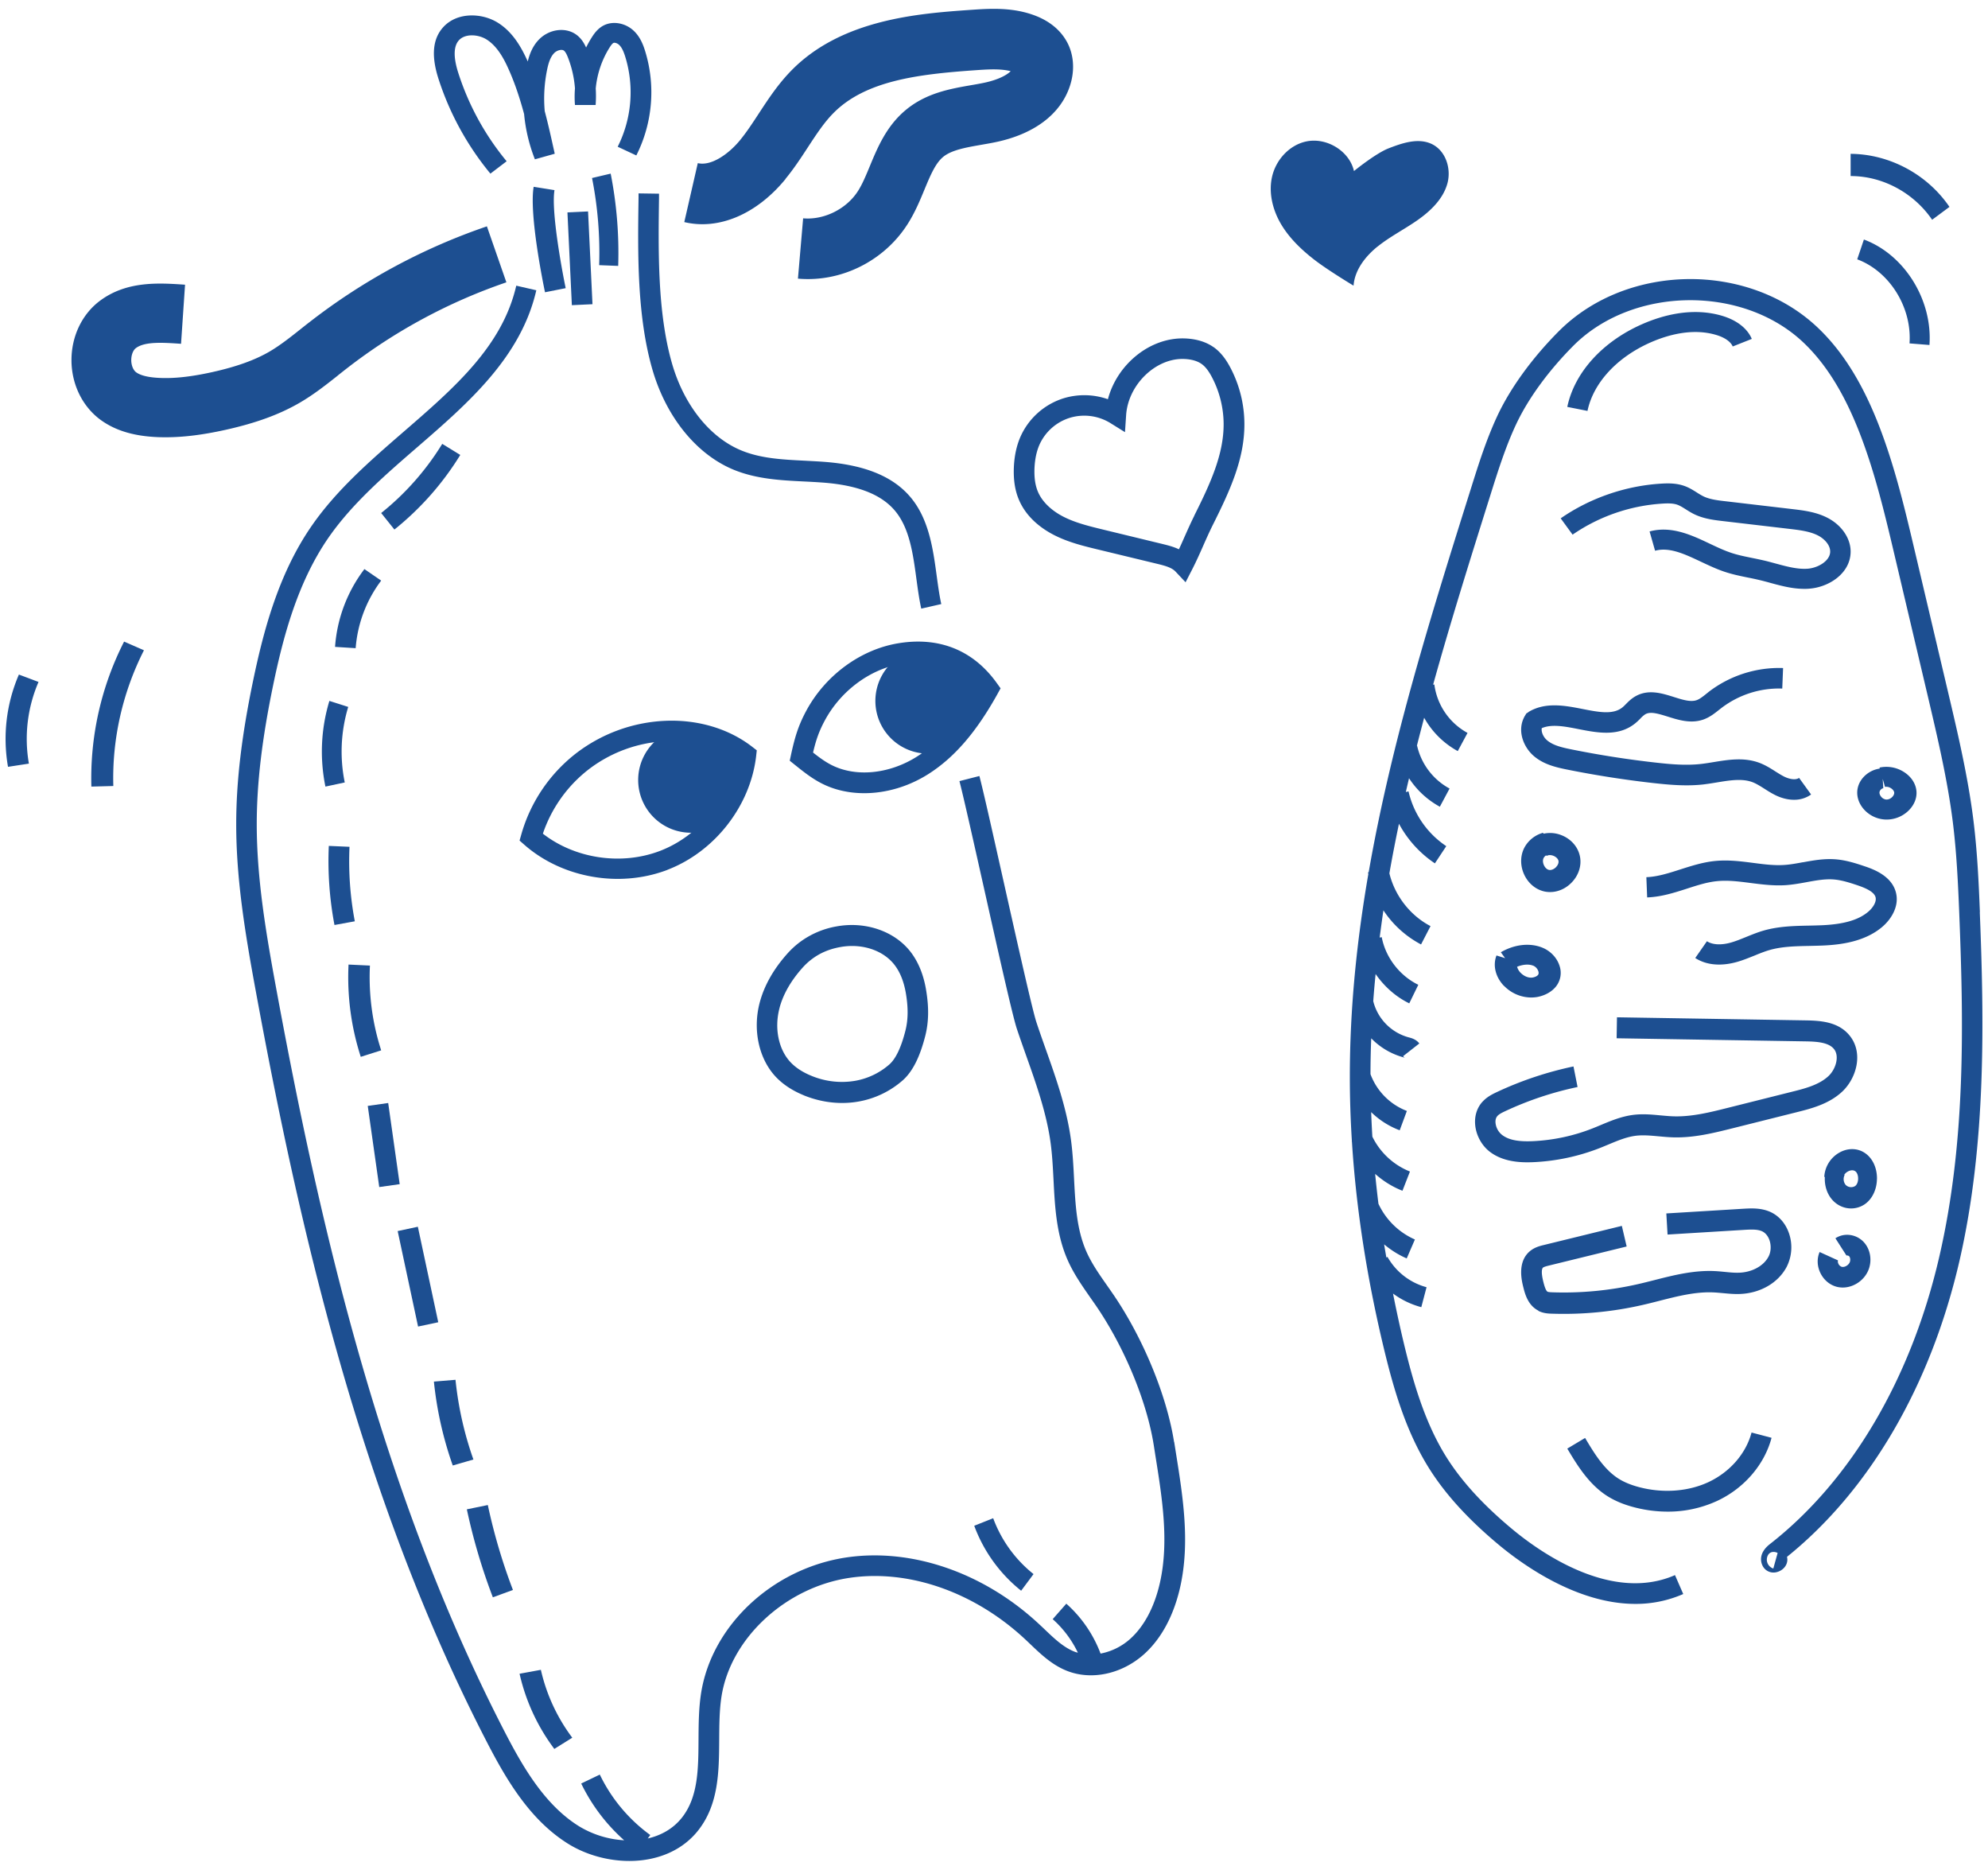
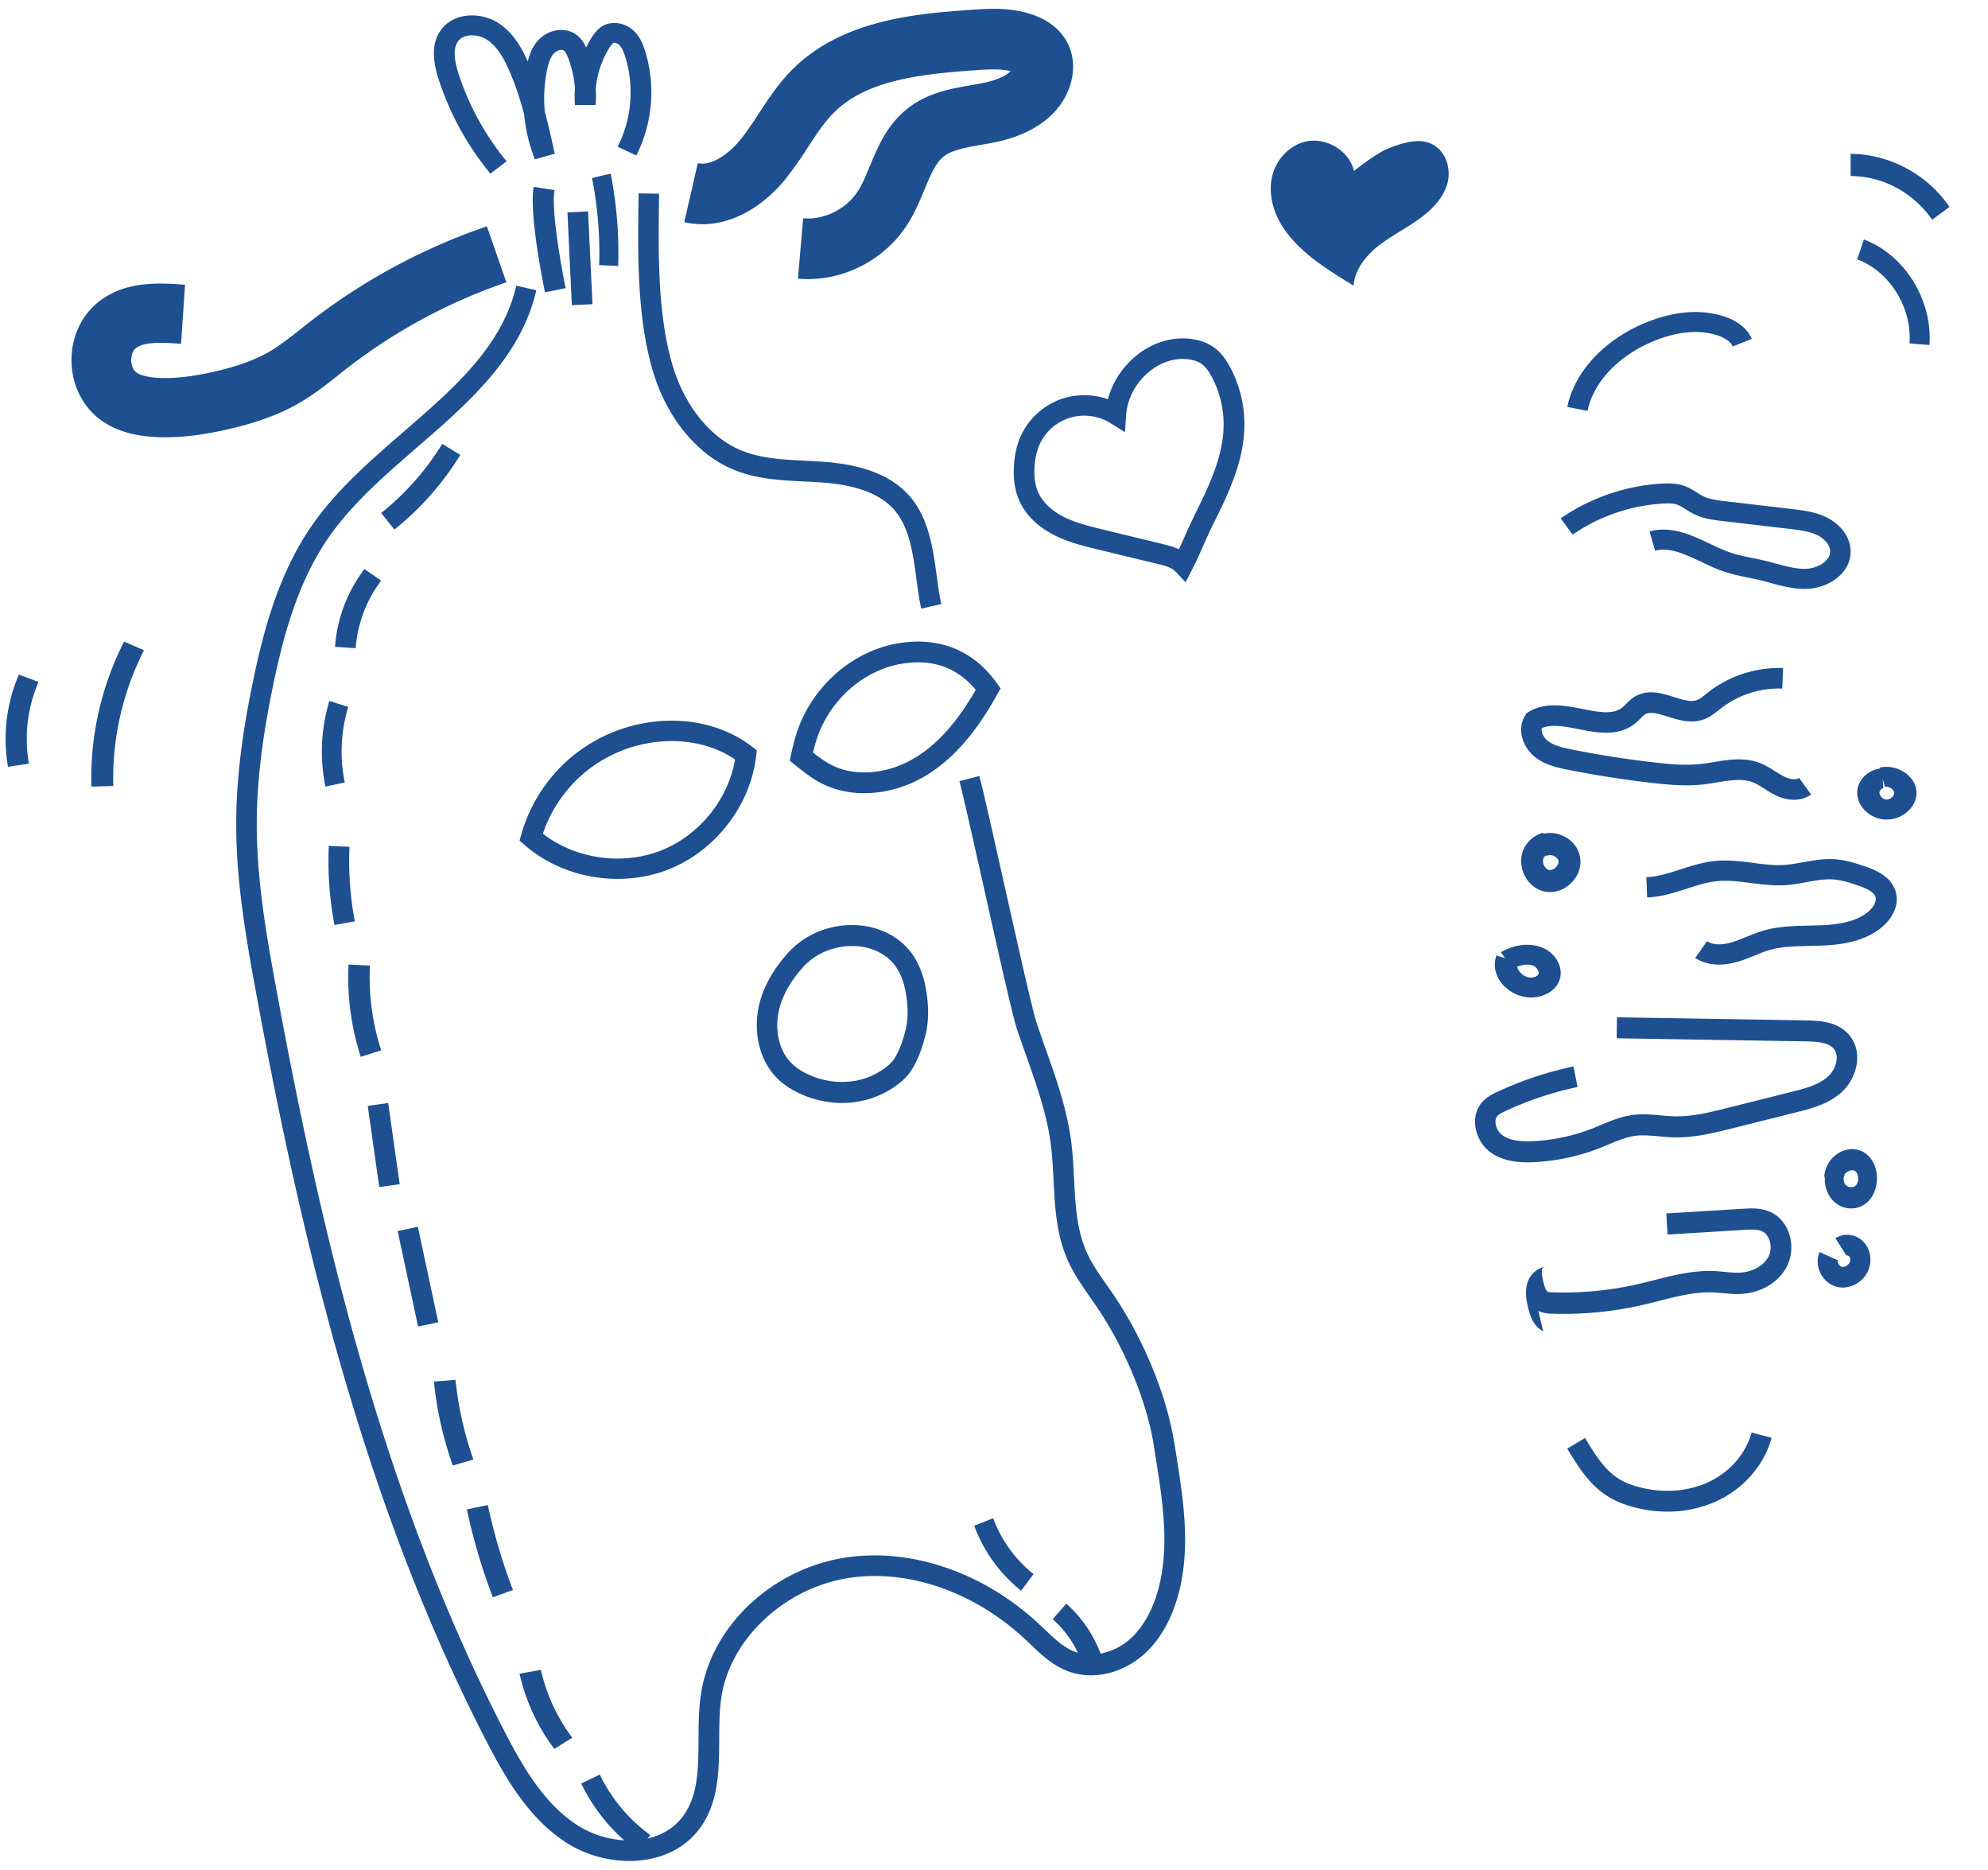
<svg xmlns="http://www.w3.org/2000/svg" width="134" height="126" fill="none">
-   <path d="M62.558 50.786a3.553 3.553 0 1 0 0-7.107 3.553 3.553 0 0 0 0 7.107zM46.569 56.115a3.553 3.553 0 1 0 0-7.106 3.553 3.553 0 0 0 0 7.106zM133.454 61.47c-.079-2.007-.179-4.14-.44-6.22-.364-2.91-1.042-5.798-1.701-8.59l-2.239-9.494c-.682-2.895-1.39-5.889-2.518-8.727-1.098-2.755-2.422-4.841-4.049-6.378-4.678-4.421-12.8-4.325-17.382.205-1.81 1.805-3.296 3.842-4.186 5.736-.741 1.58-1.267 3.246-1.773 4.858-2.656 8.442-5.373 17.075-6.911 25.918l-.046.006c.006.04.016.077.023.116-.778 4.498-1.247 9.048-1.247 13.654 0 1.428.046 2.878.139 4.345l-.014.007s.01.023.017.033c.284 4.497 1.006 9.16 2.15 13.92.652 2.708 1.472 5.563 3.03 8.056 1.093 1.749 2.624 3.435 4.679 5.153 1.634 1.368 5.31 4.014 9.243 4.014a7.963 7.963 0 0 0 3.229-.665l-.556-1.275c-4.304 1.884-9.144-1.57-11.023-3.143-1.942-1.623-3.378-3.203-4.394-4.822-1.455-2.328-2.233-5.05-2.858-7.647a87.549 87.549 0 0 1-.731-3.361 5.677 5.677 0 0 0 1.906.917l.354-1.344a4.315 4.315 0 0 1-2.634-2.044l-.076.04c-.05-.295-.102-.59-.149-.884.457.384.97.709 1.522.947l.552-1.275a4.867 4.867 0 0 1-2.458-2.408 72.19 72.19 0 0 1-.221-2.013c.539.48 1.158.87 1.84 1.136l.505-1.295a4.796 4.796 0 0 1-2.534-2.351 70.382 70.382 0 0 1-.08-1.653 5.53 5.53 0 0 0 1.923 1.225l.483-1.304a4.23 4.23 0 0 1-2.452-2.478c0-.808.017-1.612.05-2.417a4.754 4.754 0 0 0 2.194 1.288c.026.007.056.013.082.023 0 0-.066-.026-.129-.106l1.095-.857c-.221-.285-.536-.365-.714-.411a3.372 3.372 0 0 1-2.392-2.437c.043-.613.099-1.222.159-1.832.579.835 1.356 1.534 2.269 1.977l.609-1.251c-1.26-.613-2.207-1.842-2.465-3.21l-.139.027c.08-.613.162-1.222.252-1.835a6.883 6.883 0 0 0 2.537 2.299l.639-1.236c-1.377-.715-2.412-2.06-2.773-3.556.195-1.117.414-2.233.645-3.342a7.468 7.468 0 0 0 2.422 2.67l.767-1.16a6.054 6.054 0 0 1-2.544-3.689l-.181.04c.069-.308.142-.62.215-.927a5.786 5.786 0 0 0 2.077 1.92l.655-1.225a4.394 4.394 0 0 1-2.187-2.881h-.016c.159-.63.324-1.262.49-1.891a5.76 5.76 0 0 0 2.266 2.248l.658-1.225a4.357 4.357 0 0 1-2.236-3.262l-.083.01c1.204-4.332 2.554-8.62 3.887-12.86.493-1.569 1.006-3.192 1.707-4.685.821-1.752 2.21-3.646 3.904-5.339 4-3.957 11.364-4.043 15.45-.182 1.476 1.394 2.69 3.318 3.712 5.882 1.092 2.742 1.787 5.683 2.458 8.527l2.24 9.495c.648 2.755 1.32 5.606 1.674 8.445.251 2.03.347 4.043.43 6.103.298 7.458.443 15.383-1.33 23.1-1.892 8.249-5.952 15.147-11.43 19.426-.781.609-.616 1.212-.506 1.44a.82.82 0 0 0 .926.46c.364-.072.738-.38.754-.824a.903.903 0 0 0-.023-.215c5.578-4.491 9.704-11.568 11.632-19.977 1.81-7.881 1.651-16.243 1.363-23.466l.007.003zm-13.925 44.228a.632.632 0 0 1-.437-.623c.007-.156.086-.43.358-.487a.555.555 0 0 1 .37.063l-.291 1.047z" fill="#1D4F91" />
-   <path d="M105.995 36.031a12.01 12.01 0 0 1 6.07-2.095c.345-.022.703-.025.988.074.184.064.377.186.581.315.174.109.354.224.558.323.646.315 1.345.398 1.962.469l4.459.523c.676.08 1.371.16 1.929.446.417.215.833.638.82 1.1-.016.613-.82 1.09-1.535 1.139-.683.044-1.392-.148-2.136-.35-.243-.064-.483-.132-.725-.19a27.285 27.285 0 0 0-.847-.182c-.515-.106-1.001-.202-1.46-.36-.463-.157-.925-.375-1.414-.606-1.211-.574-2.586-1.225-4.056-.824l.371 1.3c.968-.264 1.995.224 3.084.737.506.237 1.024.484 1.562.667.545.186 1.096.298 1.631.407a18.05 18.05 0 0 1 1.486.353c.735.2 1.49.404 2.297.404.098 0 .2 0 .302-.01 1.355-.089 2.782-1.029 2.818-2.447.026-.914-.587-1.828-1.555-2.328-.781-.405-1.647-.504-2.408-.594l-4.459-.523c-.529-.06-1.077-.125-1.51-.337a4.781 4.781 0 0 1-.426-.25c-.25-.157-.532-.337-.866-.452-.519-.18-1.047-.18-1.536-.15-2.412.143-4.82.977-6.782 2.34l.801 1.098-.004.003zM103.027 47.988l-.144.09-.088.144c-.584.972-.112 2.145.626 2.754.649.537 1.432.728 2.245.89 1.905.382 3.849.685 5.779.902 1.01.112 2.184.224 3.341.096.311-.037.626-.086.94-.139.879-.145 1.708-.28 2.41-.013.262.102.521.267.793.438.226.145.459.293.718.422.433.217.872.323 1.282.323a1.95 1.95 0 0 0 1.147-.356l-.81-1.12c-.233.171-.675.079-1.009-.089-.194-.096-.387-.22-.594-.35-.318-.203-.649-.411-1.039-.563-1.049-.401-2.101-.227-3.12-.062-.292.05-.581.095-.869.128-1.02.112-2.059.017-3.039-.095a65.667 65.667 0 0 1-5.661-.886c-.659-.132-1.236-.27-1.639-.603-.269-.22-.42-.573-.374-.83.669-.29 1.557-.119 2.492.066 1.265.247 2.697.527 3.828-.409.115-.095.223-.2.328-.306a1.83 1.83 0 0 1 .308-.274c.335-.21.803-.085 1.538.145.724.228 1.544.485 2.373.205.439-.149.777-.419 1.075-.656l.161-.125a6.4 6.4 0 0 1 4.107-1.315l.056-1.383a7.805 7.805 0 0 0-5.006 1.6l-.173.14c-.23.184-.45.358-.659.428-.407.138-.948-.033-1.521-.215-.839-.263-1.787-.563-2.682.004-.226.145-.4.316-.55.47-.073.073-.145.149-.227.215-.629.52-1.586.336-2.691.119-1.177-.231-2.511-.491-3.652.2v.01zM125.231 53.052c-.125.486.007 1.01.364 1.44.361.431.89.7 1.458.732.039 0 .078.003.118.003.525 0 1.042-.201 1.432-.563.414-.384.625-.886.571-1.382-.053-.496-.36-.956-.846-1.263a2.193 2.193 0 0 0-1.64-.295l.018.068c-.7.096-1.307.607-1.475 1.26zm1.461.3c.032-.124.161-.23.25-.233l-.039-.633.153.54a.564.564 0 0 1 .404.09c.125.08.207.189.218.29.01.103-.05.225-.154.32a.542.542 0 0 1-.378.154.508.508 0 0 1-.35-.195c-.09-.108-.129-.236-.104-.336v.004zM105.302 56.303a2.051 2.051 0 0 0-1.269-.12l-.017-.067a2.053 2.053 0 0 0-1.195.882c-.337.535-.382 1.233-.116 1.864.266.634.796 1.088 1.416 1.216.119.024.242.035.361.035.515 0 1.03-.216 1.429-.617.484-.482.705-1.14.589-1.76-.116-.628-.564-1.167-1.202-1.436l.004.003zm-.424 2.137c-.141.139-.323.21-.466.181-.144-.028-.277-.16-.354-.34-.074-.177-.074-.362 0-.482a.498.498 0 0 1 .161-.163l.031.046c.113-.078.302-.078.477-.004.172.075.301.206.322.337.025.131-.042.294-.175.425h.004zM101.382 66.436a2.57 2.57 0 0 0 1.821.783c.138 0 .276-.012.41-.034.541-.1 1.011-.367 1.291-.74a1.47 1.47 0 0 0 .215-1.362c-.173-.547-.615-1.009-1.177-1.232-.834-.33-1.87-.213-2.779.319l.287.397-.58-.181c-.262.675-.064 1.461.509 2.057l.003-.007zm1.959-1.366a.63.63 0 0 1 .35.38c.018.057.039.165-.018.241-.06.083-.198.15-.353.179-.325.057-.637-.125-.82-.312a.937.937 0 0 1-.241-.411c.389-.16.792-.191 1.082-.073v-.004zM121.527 58.103c-.445.082-.864.16-1.279.185-.669.043-1.352-.045-2.074-.14-.827-.106-1.684-.217-2.567-.129-.827.081-1.596.331-2.343.568-.789.254-1.536.494-2.292.523l.054 1.364c.953-.035 1.833-.318 2.68-.59.703-.228 1.369-.443 2.041-.507.72-.072 1.456.022 2.239.123.76.097 1.543.198 2.349.15.499-.033.981-.12 1.446-.205.632-.117 1.231-.224 1.807-.182.522.039 1.051.205 1.593.386.512.173 1.118.42 1.235.793.097.315-.174.727-.469.98-.659.57-1.656.861-3.139.927-.287.012-.579.019-.87.025-1.017.02-2.068.043-3.099.345-.398.117-.769.27-1.131.416-.351.142-.682.279-1.02.376-.666.192-1.262.16-1.633-.084l-.787 1.13c.449.292.994.442 1.603.442.385 0 .793-.059 1.215-.179.412-.117.796-.276 1.171-.425.342-.14.663-.27.991-.367.846-.247 1.757-.267 2.724-.286.301-.007.605-.013.907-.026 1.144-.052 2.807-.237 4.009-1.27.619-.533 1.178-1.442.88-2.394-.338-1.091-1.587-1.51-2.119-1.689-.605-.204-1.258-.409-1.947-.458-.76-.055-1.479.075-2.175.202v-.004zM99.924 74.244c-.37.407-.544.96-.491 1.555.062.704.442 1.4.992 1.818.776.592 1.749.707 2.528.707.147 0 .288-.004.419-.01a13.975 13.975 0 0 0 4.44-.943c.2-.077.396-.162.593-.242.635-.266 1.234-.515 1.846-.593.492-.06 1.009-.013 1.556.037.321.03.648.06.985.07 1.389.038 2.711-.292 3.992-.612l4.299-1.077c.979-.245 2.194-.548 3.098-1.4.972-.919 1.434-2.626.481-3.783-.74-.9-1.896-.993-2.924-1.01l-12.747-.209-.023 1.414 12.747.209c.724.013 1.529.06 1.896.508.396.478.134 1.36-.36 1.827-.642.606-1.624.852-2.492 1.067l-4.299 1.078c-1.192.3-2.42.605-3.628.572-.292-.007-.587-.037-.898-.064-.596-.057-1.208-.114-1.846-.034-.793.101-1.507.397-2.197.687-.187.077-.377.158-.567.232a12.55 12.55 0 0 1-4.011.852c-.989.043-1.624-.084-2.066-.421a1.188 1.188 0 0 1-.442-.811c-.013-.135 0-.323.128-.465.114-.128.32-.229.543-.333a22.34 22.34 0 0 1 4.859-1.619l-.275-1.387c-1.771.374-3.507.95-5.15 1.72-.338.158-.691.337-.98.657l-.006.003zM103.693 88.335c.335.17.684.184.913.19a23.752 23.752 0 0 0 6.111-.588c.372-.084.744-.179 1.116-.274 1.278-.326 2.484-.632 3.703-.57.199.01.398.03.594.047.362.034.734.071 1.126.058 1.398-.045 2.617-.754 3.185-1.851a2.912 2.912 0 0 0 .146-2.235c-.229-.67-.677-1.182-1.265-1.447-.635-.282-1.302-.241-1.84-.21l-5.164.315.083 1.423 5.164-.316c.408-.023.87-.054 1.199.092.309.14.451.442.508.608.123.363.1.785-.063 1.097-.329.635-1.113 1.063-1.996 1.09-.306.01-.615-.02-.947-.054-.219-.02-.441-.044-.661-.054-1.424-.072-2.789.275-4.108.611-.362.092-.72.183-1.082.265-1.89.431-3.826.618-5.762.553-.103-.003-.273-.01-.339-.04-.136-.068-.246-.506-.282-.649-.193-.764-.07-.94-.027-.975.066-.054.252-.102.389-.136l5.25-1.287-.325-1.389-5.251 1.287c-.269.065-.634.156-.95.421-.867.73-.544 2.011-.438 2.432.106.425.305 1.213 1.013 1.57v.016zM126.517 79.446c.009-.742-.293-1.395-.809-1.745-.51-.35-1.186-.354-1.763-.01-.579.343-.945.949-.981 1.619h.039c-.033.558.136 1.13.496 1.537.338.385.806.586 1.273.586.305 0 .613-.085.888-.262.516-.334.845-.994.854-1.725h.003zm-1.482.483a.518.518 0 0 1-.634-.088.623.623 0 0 1-.066-.66l-.024-.017a.7.7 0 0 1 .223-.208c.184-.109.383-.123.513-.034.151.102.202.33.199.507 0 .177-.06.401-.214.503l.003-.003zM122.65 84.37c-.187.43-.171.938.042 1.391.224.476.625.82 1.101.949.139.036.278.053.417.053.767 0 1.525-.53 1.774-1.3.201-.627.058-1.322-.369-1.774-.502-.53-1.317-.635-1.9-.245l.745 1.163c.025-.016.129-.003.178.047.074.079.097.241.055.373-.072.222-.353.394-.56.337a.374.374 0 0 1-.217-.205c-.039-.082-.049-.168-.023-.224l-1.243-.566zM118.062 96.534c-.375 1.421-1.465 2.67-2.911 3.344-1.355.631-3.043.757-4.631.345-.578-.149-1.047-.342-1.436-.59-.983-.625-1.651-1.744-2.242-2.734l-1.2.718c.638 1.066 1.429 2.391 2.691 3.194.515.326 1.113.578 1.835.764a8.898 8.898 0 0 0 2.232.289 7.882 7.882 0 0 0 3.34-.721c1.817-.846 3.189-2.437 3.671-4.254l-1.349-.355zM111.279 23.065c1.12-.49 2.796-.974 4.403-.493.572.17.975.452 1.111.776l1.286-.51c-.298-.706-1.005-1.257-1.987-1.552-2.023-.606-4.047-.035-5.385.551-2.685 1.174-4.579 3.261-5.065 5.583l1.362.27c.397-1.899 1.997-3.627 4.275-4.625zM81.79 23.387c-.506-.352-1.145-.547-1.9-.58-2.355-.098-4.59 1.732-5.212 4.096a4.794 4.794 0 0 0-2.97-.069 4.73 4.73 0 0 0-2.916 2.578c-.267.603-.42 1.3-.453 2.075-.036.856.077 1.58.35 2.212.528 1.228 1.59 1.966 2.384 2.368.955.484 1.972.73 2.957.968l3.978.961c.542.132.974.254 1.224.517l.681.724.453-.882c.276-.54.512-1.07.738-1.584.203-.46.416-.935.649-1.406 1.17-2.334 2.138-4.458 2.125-6.815a8.201 8.201 0 0 0-.918-3.724c-.22-.422-.575-1.028-1.17-1.442v.003zm-1.288 11.366c-.25.497-.465.99-.678 1.465-.12.273-.236.537-.36.797-.389-.184-.794-.28-1.127-.362l-3.978-.965c-.908-.22-1.846-.448-2.654-.856-.835-.422-1.45-1.017-1.736-1.676-.19-.438-.266-.965-.24-1.61.027-.603.14-1.136.336-1.58a3.323 3.323 0 0 1 2.05-1.812 3.358 3.358 0 0 1 2.724.352l.99.616.077-1.152c.14-2.061 2.012-3.859 3.918-3.78.482.02.871.132 1.154.326.263.181.495.48.735.945.495.955.758 2.025.765 3.099.01 2.054-.892 4.02-1.982 6.193h.006zM92.864 16.608c.84-.675 1.82-1.165 2.703-1.787.884-.623 1.7-1.42 1.988-2.438.289-1.018-.11-2.27-1.105-2.705-.9-.392-1.944-.035-2.86.321-.87.34-2.327 1.528-2.327 1.528-.3-1.35-1.857-2.303-3.248-1.988-1.118.253-1.98 1.216-2.253 2.292-.272 1.077-.006 2.238.548 3.207.557.97 1.386 1.77 2.283 2.465.907.703 2.643 1.747 2.643 1.747.077-1.05.789-1.971 1.628-2.646v.004zM35.971 12.588c-.314 1.86.653 6.577.765 7.107l1.394-.277c-.288-1.376-.985-5.244-.755-6.606l-1.404-.224zM39.638 14.248l-1.39.066.298 6.251 1.39-.066-.298-6.251zM41.669 17.918a27.54 27.54 0 0 0-.507-6.218l-1.256.296c.382 1.928.544 3.901.48 5.872l1.283.05zM44.424 13.052l-1.383-.02v.278c-.056 3.715-.112 7.928.919 11.54.925 3.242 2.993 5.792 5.532 6.82 1.524.616 3.148.7 4.718.776.422.02.843.044 1.258.074 2.328.174 3.912.79 4.837 1.874.998 1.168 1.235 2.909 1.462 4.595.093.676.185 1.376.33 2.025l1.35-.308c-.132-.589-.217-1.228-.31-1.904-.243-1.8-.52-3.842-1.788-5.325-1.178-1.379-3.069-2.148-5.779-2.353-.428-.033-.862-.053-1.294-.077-1.524-.076-2.963-.147-4.274-.679-2.147-.867-3.909-3.076-4.715-5.907-.972-3.41-.916-7.513-.866-11.131v-.278h.003zM67.232 46.768l.212-.383-.256-.356c-1.576-2.202-3.863-3.132-6.615-2.685-2.563.413-4.954 2.168-6.244 4.584-.529.992-.754 1.758-1.007 2.914l-.09.42.336.27c.549.44 1.115.896 1.782 1.242.868.453 1.869.676 2.906.676 1.459 0 2.988-.44 4.335-1.299 1.741-1.109 3.216-2.818 4.641-5.38v-.003zM56.01 51.532c-.418-.217-.819-.513-1.206-.82.192-.82.387-1.402.778-2.135 1.084-2.032 3.085-3.51 5.22-3.854 2.062-.333 3.729.26 4.968 1.765-1.236 2.132-2.495 3.561-3.944 4.484-1.882 1.2-4.166 1.42-5.816.56zM44.988 58.614c3.188-1.222 5.593-4.304 5.98-7.67l.042-.382-.304-.235c-1.567-1.215-3.637-1.84-5.83-1.755a10.63 10.63 0 0 0-6.117 2.248 10.567 10.567 0 0 0-3.62 5.408l-.118.415.324.285c1.704 1.496 3.998 2.297 6.291 2.297 1.144 0 2.284-.2 3.355-.608l-.003-.003zm-8.395-2.438a9.21 9.21 0 0 1 3.018-4.277 9.237 9.237 0 0 1 5.321-1.954c1.72-.066 3.346.369 4.614 1.235-.462 2.715-2.451 5.156-5.05 6.156-2.61 1-5.73.533-7.903-1.157v-.003zM54.178 73.811c.838.34 1.715.515 2.582.515.368 0 .732-.03 1.094-.094a6.124 6.124 0 0 0 3.008-1.444c.654-.586 1.143-1.562 1.505-2.982.24-.946.253-1.943.049-3.134-.174-1.02-.529-1.875-1.054-2.548-1.084-1.384-3.035-2.05-4.973-1.697a5.804 5.804 0 0 0-2.507 1.084 5.728 5.728 0 0 0-.81.75c-.927 1.038-1.551 2.138-1.857 3.273-.499 1.85-.069 3.833 1.097 5.052.48.501 1.107.912 1.866 1.222v.003zm-1.632-5.9c.246-.916.765-1.822 1.543-2.693.19-.212.398-.408.618-.573.552-.42 1.18-.69 1.925-.824.269-.05.538-.074.801-.074 1.156 0 2.224.458 2.851 1.262.378.481.637 1.124.772 1.905.168.986.161 1.794-.026 2.535-.283 1.12-.644 1.885-1.074 2.272a4.746 4.746 0 0 1-2.33 1.114 5.347 5.347 0 0 1-2.935-.34c-.579-.236-1.045-.538-1.39-.899-.828-.865-1.123-2.312-.752-3.689l-.003.004z" fill="#1D4F91" />
+   <path d="M105.995 36.031a12.01 12.01 0 0 1 6.07-2.095c.345-.022.703-.025.988.074.184.064.377.186.581.315.174.109.354.224.558.323.646.315 1.345.398 1.962.469l4.459.523c.676.08 1.371.16 1.929.446.417.215.833.638.82 1.1-.016.613-.82 1.09-1.535 1.139-.683.044-1.392-.148-2.136-.35-.243-.064-.483-.132-.725-.19a27.285 27.285 0 0 0-.847-.182c-.515-.106-1.001-.202-1.46-.36-.463-.157-.925-.375-1.414-.606-1.211-.574-2.586-1.225-4.056-.824l.371 1.3c.968-.264 1.995.224 3.084.737.506.237 1.024.484 1.562.667.545.186 1.096.298 1.631.407a18.05 18.05 0 0 1 1.486.353c.735.2 1.49.404 2.297.404.098 0 .2 0 .302-.01 1.355-.089 2.782-1.029 2.818-2.447.026-.914-.587-1.828-1.555-2.328-.781-.405-1.647-.504-2.408-.594l-4.459-.523c-.529-.06-1.077-.125-1.51-.337a4.781 4.781 0 0 1-.426-.25c-.25-.157-.532-.337-.866-.452-.519-.18-1.047-.18-1.536-.15-2.412.143-4.82.977-6.782 2.34l.801 1.098-.004.003zM103.027 47.988l-.144.09-.088.144c-.584.972-.112 2.145.626 2.754.649.537 1.432.728 2.245.89 1.905.382 3.849.685 5.779.902 1.01.112 2.184.224 3.341.096.311-.037.626-.086.94-.139.879-.145 1.708-.28 2.41-.013.262.102.521.267.793.438.226.145.459.293.718.422.433.217.872.323 1.282.323a1.95 1.95 0 0 0 1.147-.356l-.81-1.12c-.233.171-.675.079-1.009-.089-.194-.096-.387-.22-.594-.35-.318-.203-.649-.411-1.039-.563-1.049-.401-2.101-.227-3.12-.062-.292.05-.581.095-.869.128-1.02.112-2.059.017-3.039-.095a65.667 65.667 0 0 1-5.661-.886c-.659-.132-1.236-.27-1.639-.603-.269-.22-.42-.573-.374-.83.669-.29 1.557-.119 2.492.066 1.265.247 2.697.527 3.828-.409.115-.095.223-.2.328-.306a1.83 1.83 0 0 1 .308-.274c.335-.21.803-.085 1.538.145.724.228 1.544.485 2.373.205.439-.149.777-.419 1.075-.656l.161-.125a6.4 6.4 0 0 1 4.107-1.315l.056-1.383a7.805 7.805 0 0 0-5.006 1.6l-.173.14c-.23.184-.45.358-.659.428-.407.138-.948-.033-1.521-.215-.839-.263-1.787-.563-2.682.004-.226.145-.4.316-.55.47-.073.073-.145.149-.227.215-.629.52-1.586.336-2.691.119-1.177-.231-2.511-.491-3.652.2v.01zM125.231 53.052c-.125.486.007 1.01.364 1.44.361.431.89.7 1.458.732.039 0 .078.003.118.003.525 0 1.042-.201 1.432-.563.414-.384.625-.886.571-1.382-.053-.496-.36-.956-.846-1.263a2.193 2.193 0 0 0-1.64-.295l.018.068c-.7.096-1.307.607-1.475 1.26zm1.461.3c.032-.124.161-.23.25-.233l-.039-.633.153.54a.564.564 0 0 1 .404.09c.125.08.207.189.218.29.01.103-.05.225-.154.32a.542.542 0 0 1-.378.154.508.508 0 0 1-.35-.195c-.09-.108-.129-.236-.104-.336v.004zM105.302 56.303a2.051 2.051 0 0 0-1.269-.12l-.017-.067a2.053 2.053 0 0 0-1.195.882c-.337.535-.382 1.233-.116 1.864.266.634.796 1.088 1.416 1.216.119.024.242.035.361.035.515 0 1.03-.216 1.429-.617.484-.482.705-1.14.589-1.76-.116-.628-.564-1.167-1.202-1.436l.004.003zm-.424 2.137c-.141.139-.323.21-.466.181-.144-.028-.277-.16-.354-.34-.074-.177-.074-.362 0-.482a.498.498 0 0 1 .161-.163l.031.046c.113-.078.302-.078.477-.004.172.075.301.206.322.337.025.131-.042.294-.175.425h.004zM101.382 66.436a2.57 2.57 0 0 0 1.821.783c.138 0 .276-.012.41-.034.541-.1 1.011-.367 1.291-.74a1.47 1.47 0 0 0 .215-1.362c-.173-.547-.615-1.009-1.177-1.232-.834-.33-1.87-.213-2.779.319l.287.397-.58-.181c-.262.675-.064 1.461.509 2.057l.003-.007zm1.959-1.366a.63.63 0 0 1 .35.38c.018.057.039.165-.018.241-.06.083-.198.15-.353.179-.325.057-.637-.125-.82-.312a.937.937 0 0 1-.241-.411c.389-.16.792-.191 1.082-.073v-.004zM121.527 58.103c-.445.082-.864.16-1.279.185-.669.043-1.352-.045-2.074-.14-.827-.106-1.684-.217-2.567-.129-.827.081-1.596.331-2.343.568-.789.254-1.536.494-2.292.523l.054 1.364c.953-.035 1.833-.318 2.68-.59.703-.228 1.369-.443 2.041-.507.72-.072 1.456.022 2.239.123.76.097 1.543.198 2.349.15.499-.033.981-.12 1.446-.205.632-.117 1.231-.224 1.807-.182.522.039 1.051.205 1.593.386.512.173 1.118.42 1.235.793.097.315-.174.727-.469.98-.659.57-1.656.861-3.139.927-.287.012-.579.019-.87.025-1.017.02-2.068.043-3.099.345-.398.117-.769.27-1.131.416-.351.142-.682.279-1.02.376-.666.192-1.262.16-1.633-.084l-.787 1.13c.449.292.994.442 1.603.442.385 0 .793-.059 1.215-.179.412-.117.796-.276 1.171-.425.342-.14.663-.27.991-.367.846-.247 1.757-.267 2.724-.286.301-.007.605-.013.907-.026 1.144-.052 2.807-.237 4.009-1.27.619-.533 1.178-1.442.88-2.394-.338-1.091-1.587-1.51-2.119-1.689-.605-.204-1.258-.409-1.947-.458-.76-.055-1.479.075-2.175.202v-.004zM99.924 74.244c-.37.407-.544.96-.491 1.555.062.704.442 1.4.992 1.818.776.592 1.749.707 2.528.707.147 0 .288-.004.419-.01a13.975 13.975 0 0 0 4.44-.943c.2-.077.396-.162.593-.242.635-.266 1.234-.515 1.846-.593.492-.06 1.009-.013 1.556.037.321.03.648.06.985.07 1.389.038 2.711-.292 3.992-.612l4.299-1.077c.979-.245 2.194-.548 3.098-1.4.972-.919 1.434-2.626.481-3.783-.74-.9-1.896-.993-2.924-1.01l-12.747-.209-.023 1.414 12.747.209c.724.013 1.529.06 1.896.508.396.478.134 1.36-.36 1.827-.642.606-1.624.852-2.492 1.067l-4.299 1.078c-1.192.3-2.42.605-3.628.572-.292-.007-.587-.037-.898-.064-.596-.057-1.208-.114-1.846-.034-.793.101-1.507.397-2.197.687-.187.077-.377.158-.567.232a12.55 12.55 0 0 1-4.011.852c-.989.043-1.624-.084-2.066-.421a1.188 1.188 0 0 1-.442-.811c-.013-.135 0-.323.128-.465.114-.128.32-.229.543-.333a22.34 22.34 0 0 1 4.859-1.619l-.275-1.387c-1.771.374-3.507.95-5.15 1.72-.338.158-.691.337-.98.657l-.006.003zM103.693 88.335c.335.17.684.184.913.19a23.752 23.752 0 0 0 6.111-.588c.372-.084.744-.179 1.116-.274 1.278-.326 2.484-.632 3.703-.57.199.01.398.03.594.047.362.034.734.071 1.126.058 1.398-.045 2.617-.754 3.185-1.851a2.912 2.912 0 0 0 .146-2.235c-.229-.67-.677-1.182-1.265-1.447-.635-.282-1.302-.241-1.84-.21l-5.164.315.083 1.423 5.164-.316c.408-.023.87-.054 1.199.092.309.14.451.442.508.608.123.363.1.785-.063 1.097-.329.635-1.113 1.063-1.996 1.09-.306.01-.615-.02-.947-.054-.219-.02-.441-.044-.661-.054-1.424-.072-2.789.275-4.108.611-.362.092-.72.183-1.082.265-1.89.431-3.826.618-5.762.553-.103-.003-.273-.01-.339-.04-.136-.068-.246-.506-.282-.649-.193-.764-.07-.94-.027-.975.066-.054.252-.102.389-.136c-.269.065-.634.156-.95.421-.867.73-.544 2.011-.438 2.432.106.425.305 1.213 1.013 1.57v.016zM126.517 79.446c.009-.742-.293-1.395-.809-1.745-.51-.35-1.186-.354-1.763-.01-.579.343-.945.949-.981 1.619h.039c-.033.558.136 1.13.496 1.537.338.385.806.586 1.273.586.305 0 .613-.085.888-.262.516-.334.845-.994.854-1.725h.003zm-1.482.483a.518.518 0 0 1-.634-.088.623.623 0 0 1-.066-.66l-.024-.017a.7.7 0 0 1 .223-.208c.184-.109.383-.123.513-.034.151.102.202.33.199.507 0 .177-.06.401-.214.503l.003-.003zM122.65 84.37c-.187.43-.171.938.042 1.391.224.476.625.82 1.101.949.139.036.278.053.417.053.767 0 1.525-.53 1.774-1.3.201-.627.058-1.322-.369-1.774-.502-.53-1.317-.635-1.9-.245l.745 1.163c.025-.016.129-.003.178.047.074.079.097.241.055.373-.072.222-.353.394-.56.337a.374.374 0 0 1-.217-.205c-.039-.082-.049-.168-.023-.224l-1.243-.566zM118.062 96.534c-.375 1.421-1.465 2.67-2.911 3.344-1.355.631-3.043.757-4.631.345-.578-.149-1.047-.342-1.436-.59-.983-.625-1.651-1.744-2.242-2.734l-1.2.718c.638 1.066 1.429 2.391 2.691 3.194.515.326 1.113.578 1.835.764a8.898 8.898 0 0 0 2.232.289 7.882 7.882 0 0 0 3.34-.721c1.817-.846 3.189-2.437 3.671-4.254l-1.349-.355zM111.279 23.065c1.12-.49 2.796-.974 4.403-.493.572.17.975.452 1.111.776l1.286-.51c-.298-.706-1.005-1.257-1.987-1.552-2.023-.606-4.047-.035-5.385.551-2.685 1.174-4.579 3.261-5.065 5.583l1.362.27c.397-1.899 1.997-3.627 4.275-4.625zM81.79 23.387c-.506-.352-1.145-.547-1.9-.58-2.355-.098-4.59 1.732-5.212 4.096a4.794 4.794 0 0 0-2.97-.069 4.73 4.73 0 0 0-2.916 2.578c-.267.603-.42 1.3-.453 2.075-.036.856.077 1.58.35 2.212.528 1.228 1.59 1.966 2.384 2.368.955.484 1.972.73 2.957.968l3.978.961c.542.132.974.254 1.224.517l.681.724.453-.882c.276-.54.512-1.07.738-1.584.203-.46.416-.935.649-1.406 1.17-2.334 2.138-4.458 2.125-6.815a8.201 8.201 0 0 0-.918-3.724c-.22-.422-.575-1.028-1.17-1.442v.003zm-1.288 11.366c-.25.497-.465.99-.678 1.465-.12.273-.236.537-.36.797-.389-.184-.794-.28-1.127-.362l-3.978-.965c-.908-.22-1.846-.448-2.654-.856-.835-.422-1.45-1.017-1.736-1.676-.19-.438-.266-.965-.24-1.61.027-.603.14-1.136.336-1.58a3.323 3.323 0 0 1 2.05-1.812 3.358 3.358 0 0 1 2.724.352l.99.616.077-1.152c.14-2.061 2.012-3.859 3.918-3.78.482.02.871.132 1.154.326.263.181.495.48.735.945.495.955.758 2.025.765 3.099.01 2.054-.892 4.02-1.982 6.193h.006zM92.864 16.608c.84-.675 1.82-1.165 2.703-1.787.884-.623 1.7-1.42 1.988-2.438.289-1.018-.11-2.27-1.105-2.705-.9-.392-1.944-.035-2.86.321-.87.34-2.327 1.528-2.327 1.528-.3-1.35-1.857-2.303-3.248-1.988-1.118.253-1.98 1.216-2.253 2.292-.272 1.077-.006 2.238.548 3.207.557.97 1.386 1.77 2.283 2.465.907.703 2.643 1.747 2.643 1.747.077-1.05.789-1.971 1.628-2.646v.004zM35.971 12.588c-.314 1.86.653 6.577.765 7.107l1.394-.277c-.288-1.376-.985-5.244-.755-6.606l-1.404-.224zM39.638 14.248l-1.39.066.298 6.251 1.39-.066-.298-6.251zM41.669 17.918a27.54 27.54 0 0 0-.507-6.218l-1.256.296c.382 1.928.544 3.901.48 5.872l1.283.05zM44.424 13.052l-1.383-.02v.278c-.056 3.715-.112 7.928.919 11.54.925 3.242 2.993 5.792 5.532 6.82 1.524.616 3.148.7 4.718.776.422.02.843.044 1.258.074 2.328.174 3.912.79 4.837 1.874.998 1.168 1.235 2.909 1.462 4.595.093.676.185 1.376.33 2.025l1.35-.308c-.132-.589-.217-1.228-.31-1.904-.243-1.8-.52-3.842-1.788-5.325-1.178-1.379-3.069-2.148-5.779-2.353-.428-.033-.862-.053-1.294-.077-1.524-.076-2.963-.147-4.274-.679-2.147-.867-3.909-3.076-4.715-5.907-.972-3.41-.916-7.513-.866-11.131v-.278h.003zM67.232 46.768l.212-.383-.256-.356c-1.576-2.202-3.863-3.132-6.615-2.685-2.563.413-4.954 2.168-6.244 4.584-.529.992-.754 1.758-1.007 2.914l-.09.42.336.27c.549.44 1.115.896 1.782 1.242.868.453 1.869.676 2.906.676 1.459 0 2.988-.44 4.335-1.299 1.741-1.109 3.216-2.818 4.641-5.38v-.003zM56.01 51.532c-.418-.217-.819-.513-1.206-.82.192-.82.387-1.402.778-2.135 1.084-2.032 3.085-3.51 5.22-3.854 2.062-.333 3.729.26 4.968 1.765-1.236 2.132-2.495 3.561-3.944 4.484-1.882 1.2-4.166 1.42-5.816.56zM44.988 58.614c3.188-1.222 5.593-4.304 5.98-7.67l.042-.382-.304-.235c-1.567-1.215-3.637-1.84-5.83-1.755a10.63 10.63 0 0 0-6.117 2.248 10.567 10.567 0 0 0-3.62 5.408l-.118.415.324.285c1.704 1.496 3.998 2.297 6.291 2.297 1.144 0 2.284-.2 3.355-.608l-.003-.003zm-8.395-2.438a9.21 9.21 0 0 1 3.018-4.277 9.237 9.237 0 0 1 5.321-1.954c1.72-.066 3.346.369 4.614 1.235-.462 2.715-2.451 5.156-5.05 6.156-2.61 1-5.73.533-7.903-1.157v-.003zM54.178 73.811c.838.34 1.715.515 2.582.515.368 0 .732-.03 1.094-.094a6.124 6.124 0 0 0 3.008-1.444c.654-.586 1.143-1.562 1.505-2.982.24-.946.253-1.943.049-3.134-.174-1.02-.529-1.875-1.054-2.548-1.084-1.384-3.035-2.05-4.973-1.697a5.804 5.804 0 0 0-2.507 1.084 5.728 5.728 0 0 0-.81.75c-.927 1.038-1.551 2.138-1.857 3.273-.499 1.85-.069 3.833 1.097 5.052.48.501 1.107.912 1.866 1.222v.003zm-1.632-5.9c.246-.916.765-1.822 1.543-2.693.19-.212.398-.408.618-.573.552-.42 1.18-.69 1.925-.824.269-.05.538-.074.801-.074 1.156 0 2.224.458 2.851 1.262.378.481.637 1.124.772 1.905.168.986.161 1.794-.026 2.535-.283 1.12-.644 1.885-1.074 2.272a4.746 4.746 0 0 1-2.33 1.114 5.347 5.347 0 0 1-2.935-.34c-.579-.236-1.045-.538-1.39-.899-.828-.865-1.123-2.312-.752-3.689l-.003.004z" fill="#1D4F91" />
  <path d="M79.137 97.167c-.473-2.992-1.946-6.659-3.846-9.564-.215-.328-.44-.649-.664-.97-.536-.764-1.041-1.486-1.395-2.283-.66-1.493-.746-3.154-.836-4.914-.043-.85-.089-1.731-.204-2.595-.288-2.147-1.015-4.2-1.719-6.181-.208-.586-.416-1.172-.61-1.761-.272-.814-1.286-5.345-2.182-9.342-.694-3.1-1.348-6.033-1.665-7.264l-1.345.344c.31 1.212.962 4.133 1.656 7.224.945 4.23 1.923 8.601 2.217 9.481.198.596.41 1.188.62 1.784.681 1.916 1.382 3.895 1.653 5.904.109.807.152 1.658.195 2.482.092 1.807.188 3.676.955 5.407.406.92.978 1.734 1.526 2.522.215.308.433.615.638.93 1.8 2.753 3.195 6.211 3.638 9.02l.112.715c.453 2.837.922 5.765.31 8.518-.366 1.642-1.06 2.962-2.008 3.813a4.173 4.173 0 0 1-2 .993 8.515 8.515 0 0 0-2.309-3.363l-.918 1.043a7.115 7.115 0 0 1 1.698 2.26c-.07-.02-.145-.036-.211-.063-.754-.291-1.382-.89-2.042-1.522a40.738 40.738 0 0 0-.377-.354c-3.697-3.442-8.525-5.116-12.916-4.488-4.993.719-9.136 4.57-9.853 9.164-.159 1.022-.165 2.085-.172 3.11-.01 1.986-.023 3.862-1.103 5.249-.592.758-1.411 1.214-2.317 1.423l.169-.232a10.842 10.842 0 0 1-3.403-4.073l-1.253.602a12.25 12.25 0 0 0 2.895 3.825 6.594 6.594 0 0 1-3.043-.946c-2.346-1.456-3.837-4.09-5.05-6.443-8.428-16.365-12.492-34.463-15.36-50.006-.694-3.76-1.315-7.44-1.312-11.096.003-2.76.357-5.735 1.107-9.356.667-3.213 1.632-6.903 3.73-9.934 1.58-2.283 3.82-4.223 5.988-6.099 3.43-2.972 6.978-6.046 8.019-10.57l-1.352-.31c-.938 4.08-4.16 6.872-7.573 9.828-2.23 1.932-4.54 3.931-6.218 6.36-2.24 3.233-3.252 7.095-3.949 10.444-.773 3.716-1.133 6.78-1.136 9.637-.004 3.775.627 7.525 1.334 11.35 2.885 15.643 6.982 33.864 15.494 50.39 1.298 2.519 2.904 5.345 5.55 6.99 1.177.731 2.66 1.155 4.121 1.155 1.774 0 3.522-.626 4.659-2.082 1.371-1.761 1.384-3.964 1.398-6.096.006-.976.01-1.985.155-2.905.614-3.938 4.345-7.38 8.676-8.002 3.979-.572 8.38.973 11.773 4.13.123.113.242.228.364.344.73.698 1.49 1.42 2.498 1.81 1.655.642 3.684.199 5.17-1.131 1.167-1.046 2.01-2.618 2.44-4.544.67-3.011.178-6.079-.295-9.04l-.112-.712-.01-.01z" fill="#1D4F91" />
  <path d="m31.023 30.656-1.214-.746a18.067 18.067 0 0 1-4.116 4.661l.892 1.113a19.565 19.565 0 0 0 4.438-5.024v-.004zM25.693 39.125l-1.13-.776a9.784 9.784 0 0 0-1.979 5.242l1.389.088a8.653 8.653 0 0 1 1.72-4.554zM21.935 53.006l1.303-.279a10.374 10.374 0 0 1 .234-5.09l-1.27-.405a11.764 11.764 0 0 0-.267 5.774zM23.916 62.086a21.785 21.785 0 0 1-.358-5.023l-1.395-.06a23.14 23.14 0 0 0 .382 5.33l1.371-.25v.003zM25.693 70.778a16.037 16.037 0 0 1-.758-5.711l-1.442-.068a17.44 17.44 0 0 0 .824 6.218l1.373-.436.003-.004zM26.166 74.329l-1.378.195.775 5.468 1.378-.195-.775-5.468zM28.165 82.667l-1.36.291 1.375 6.434 1.36-.29-1.375-6.435zM31.911 98.355a23.097 23.097 0 0 1-1.208-5.374l-1.456.12a24.394 24.394 0 0 0 1.271 5.654l1.393-.403v.003zM34.573 107.14a38.644 38.644 0 0 1-1.692-5.72l-1.414.289a40.071 40.071 0 0 0 1.754 5.929l1.355-.495-.003-.003zM37.364 117.854l1.21-.755a12.037 12.037 0 0 1-2.117-4.575l-1.436.264a13.33 13.33 0 0 0 2.343 5.066zM69.665 106.073a8.634 8.634 0 0 1-2.72-3.765l-1.277.509a10.055 10.055 0 0 0 3.162 4.377l.835-1.121zM33.056 11.7l1.094-.833a17.898 17.898 0 0 1-3.269-5.984c-.329-1.043-.31-1.776.057-2.175.419-.456 1.293-.395 1.845-.057.728.45 1.177 1.295 1.486 1.984.443.979.775 2.006 1.058 3.049.096 1.04.339 2.063.728 3.052l1.337-.376c-.21-.948-.42-1.914-.675-2.87a9.677 9.677 0 0 1 .156-2.772c.083-.409.206-.862.482-1.142.183-.185.492-.268.639-.176.126.083.222.306.295.491.256.66.413 1.36.466 2.064-.03.373-.03.746 0 1.12h1.393c.027-.37.03-.74.007-1.11.09-.97.405-1.92.928-2.753.043-.067.17-.274.269-.319.076-.035.256.013.382.134.203.192.323.514.413.804a8.15 8.15 0 0 1-.512 6.057l1.256.587a9.444 9.444 0 0 0 .596-7.027c-.14-.453-.343-.97-.772-1.375-.548-.516-1.363-.672-1.982-.38-.409.195-.658.53-.847.83-.14.22-.267.447-.38.68-.15-.332-.362-.673-.728-.913-.718-.468-1.765-.315-2.434.358-.435.437-.645.982-.771 1.495l-.02-.044c-.39-.861-.968-1.936-2.015-2.58-1.057-.651-2.71-.718-3.648.296-.721.782-.834 1.91-.349 3.451a19.357 19.357 0 0 0 3.511 6.43l.004.003zM52.947 12.052c.576-.701 1.053-1.43 1.515-2.139.56-.855 1.09-1.664 1.714-2.292 2.163-2.192 5.727-2.617 9.496-2.884.864-.06 1.75-.124 2.454.06-.337.334-1.027.632-1.895.802-.248.05-.5.094-.752.137-1.427.248-3.046.528-4.424 1.674-1.299 1.077-1.898 2.517-2.425 3.787-.258.621-.5 1.21-.795 1.67-.769 1.214-2.293 1.972-3.7 1.845l-.35 4.064c.225.02.451.03.677.03 2.673 0 5.261-1.41 6.724-3.72.484-.761.825-1.577 1.122-2.299.396-.952.736-1.774 1.263-2.212.566-.468 1.545-.638 2.579-.819.281-.05.566-.096.84-.153 2.677-.528 4.5-1.888 5.131-3.823.305-.933.275-1.895-.081-2.707-.282-.638-.907-1.507-2.288-2.029C68.218.466 66.657.58 65.4.667c-3.439.244-8.631.611-12.031 4.057-.907.919-1.574 1.935-2.219 2.92-.422.645-.82 1.254-1.26 1.792-.762.932-1.943 1.774-2.856 1.557l-.91 3.973c2.33.555 4.883-.531 6.83-2.91l-.007-.004zM22.788 25.288c.191-.15.383-.304.577-.454a37.129 37.129 0 0 1 10.767-5.809l-1.313-3.772a41.058 41.058 0 0 0-11.938 6.44c-.205.156-.406.317-.608.477-.715.569-1.392 1.101-2.098 1.517-.993.578-2.218 1.02-3.857 1.386-1.495.33-2.676.454-3.72.385-.66-.042-1.138-.166-1.418-.369-.198-.144-.33-.464-.333-.817 0-.353.122-.677.32-.82.61-.452 1.841-.367 3.036-.285l.27-3.982c-1.742-.12-3.91-.268-5.718 1.07-1.228.908-1.95 2.422-1.937 4.053.013 1.63.765 3.131 2.006 4.017.917.654 2.066 1.02 3.508 1.115.273.02.554.026.838.026 1.204 0 2.508-.163 4.029-.5 2.062-.458 3.659-1.043 5.025-1.84.95-.556 1.772-1.207 2.564-1.834v-.004zM6.16 53.006l1.479-.039c-.092-3.14.62-6.304 2.064-9.147l-1.338-.585a20.277 20.277 0 0 0-2.206 9.771zM1.273 45.459a10.918 10.918 0 0 0-.733 6.215l1.408-.216a9.67 9.67 0 0 1 .649-5.504l-1.324-.498v.003zM130.054 23.248c.218-3.035-1.682-6.09-4.419-7.107l-.45 1.334c2.184.812 3.698 3.247 3.525 5.665l1.347.108h-.003zM124.758 11.864c2.14 0 4.235 1.127 5.476 2.945l1.169-.867c-1.507-2.213-4.064-3.56-6.662-3.575v1.497h.017z" fill="#1D4F91" />
</svg>